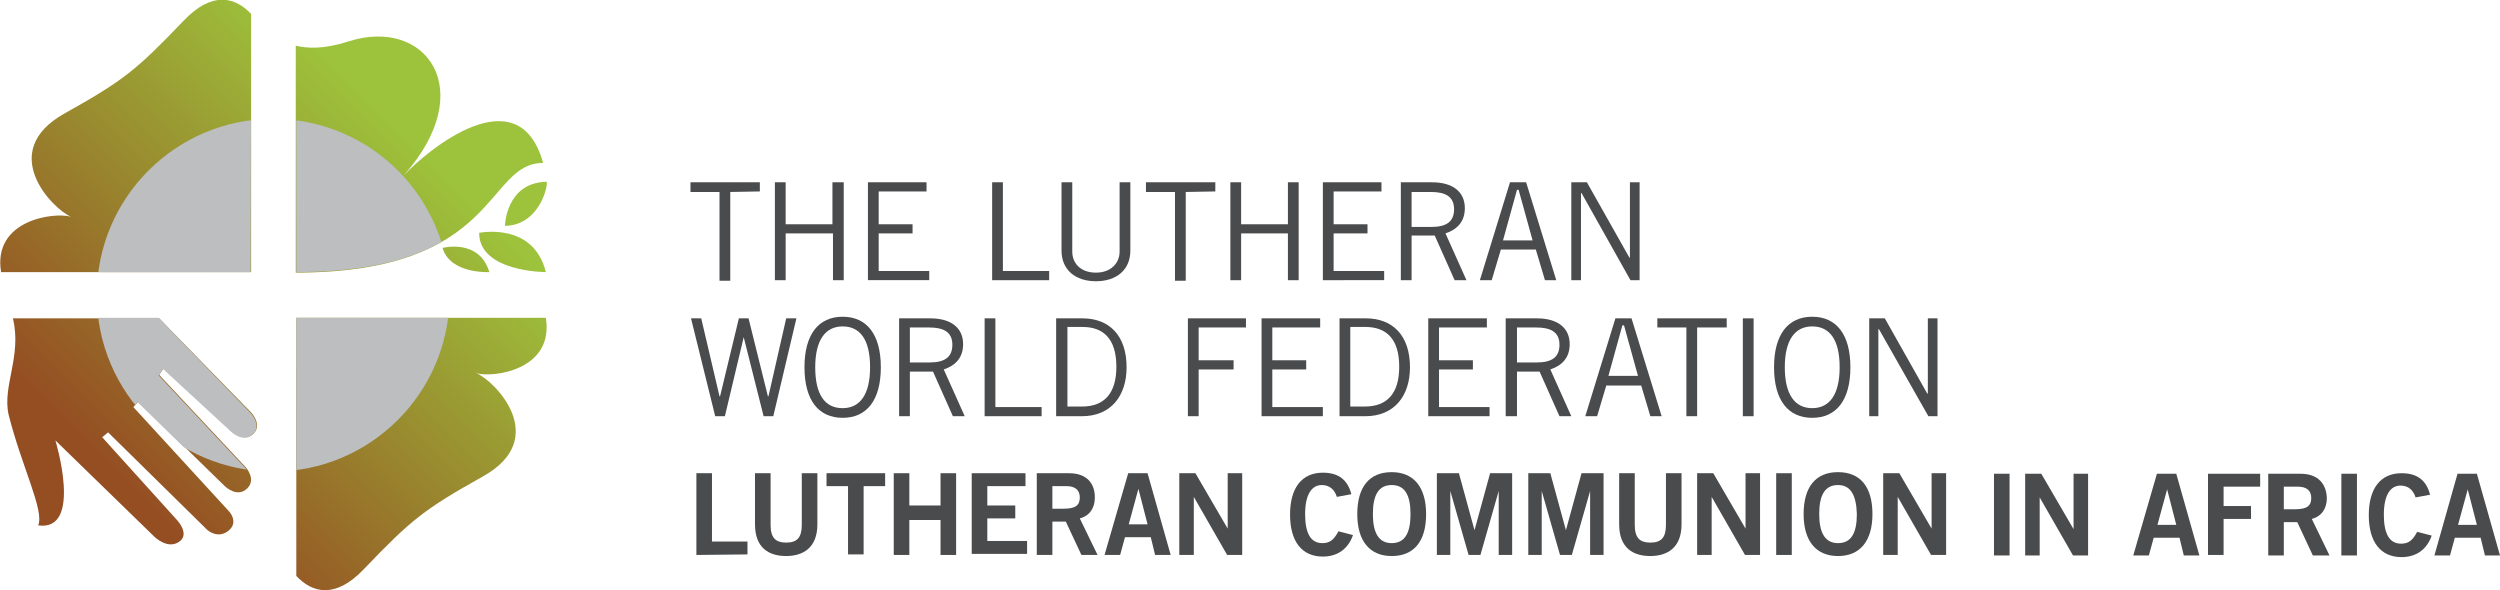
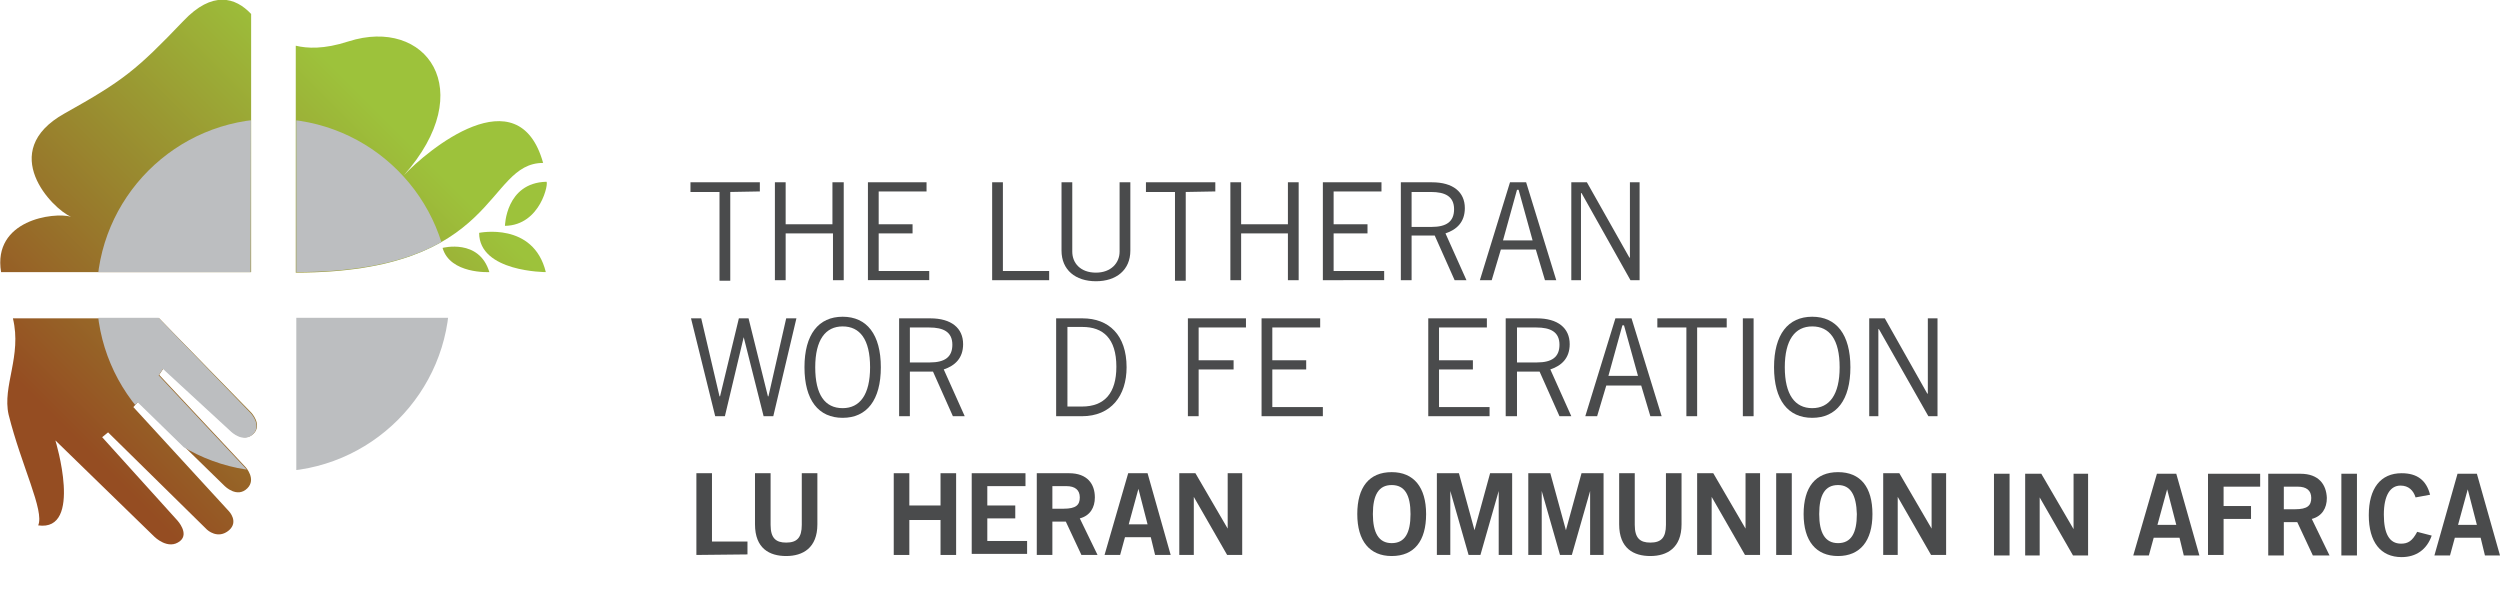
<svg xmlns="http://www.w3.org/2000/svg" xmlns:xlink="http://www.w3.org/1999/xlink" version="1.1" id="Layer_1" x="0px" y="0px" viewBox="0 0 464.9 109.8" style="enable-background:new 0 0 464.9 109.8;" xml:space="preserve">
  <style type="text/css">
	.st0{fill:#4A4B4C;}
	.st1{fill:url(#SVGID_1_);}
	.st2{fill:url(#SVGID_00000013873023646396698060000002295644221052435116_);}
	.st3{fill:url(#SVGID_00000086687844722650226130000005334851391456221349_);}
	.st4{fill:url(#SVGID_00000106862818766722319940000000566094861213007036_);}
	.st5{fill:url(#SVGID_00000150102111474666492590000012700699875880171920_);}
	.st6{fill:url(#SVGID_00000115500780141690298010000017184519074759582378_);}
	.st7{fill:url(#SVGID_00000043434332881540861020000001495433550810260639_);}
	.st8{clip-path:url(#SVGID_00000123434979320424523840000013218591186167653519_);}
	.st9{fill:#BCBEC0;}
</style>
  <path class="st0" d="M135.8,35.7v16.5h-2V35.7h-5.4v-1.8h12.9v1.7L135.8,35.7L135.8,35.7z" />
  <path class="st0" d="M156.9,33.9v18.2h-2v-8.7h-8.8v8.7h-2V33.9h2v7.8h8.7v-7.8H156.9z" />
  <path class="st0" d="M172.3,33.9v1.7h-8.9v6.1h6.3v1.7h-6.3v7h9.4v1.7h-11.4V33.9H172.3z" />
  <path class="st0" d="M184.5,52.1V33.9h2v16.5h8.6v1.7C195.1,52.1,184.5,52.1,184.5,52.1z" />
  <path class="st0" d="M199.4,33.9v12.9c0,2.1,1.5,3.9,4.4,3.9c2.8,0,4.4-1.8,4.4-3.9V33.9h2v12.7c0,3.6-2.6,5.7-6.4,5.7  s-6.4-2.1-6.4-5.7V33.9H199.4z" />
  <path class="st0" d="M220.5,35.7v16.5h-2V35.7h-5.4v-1.8H226v1.7L220.5,35.7L220.5,35.7z" />
  <path class="st0" d="M241.5,33.9v18.2h-2v-8.7h-8.7v8.7h-2V33.9h2v7.8h8.7v-7.8H241.5z" />
  <path class="st0" d="M256.9,33.9v1.7H248v6.1h6.3v1.7H248v7h9.4v1.7H246V33.9H256.9z" />
  <path class="st0" d="M260.5,52.1V33.9h5.8c3.9,0,6.1,1.8,6.1,4.8c0,2.6-1.5,4-3.6,4.7l3.9,8.7h-2.2l-3.7-8.3h-4.3v8.3  C262.5,52.1,260.5,52.1,260.5,52.1z M262.5,42.2h3.7c2.8,0,4.2-1,4.2-3.3c0-2.4-1.7-3.2-4.3-3.2h-3.6L262.5,42.2L262.5,42.2z" />
  <path class="st0" d="M275.2,52.1l5.6-18.2h3l5.6,18.2h-2.1l-1.7-5.7h-6.5l-1.7,5.7H275.2z M279.5,44.7h5.5l-2.6-9.4h-0.3L279.5,44.7  z" />
  <path class="st0" d="M292.2,52.1V33.9h2.9l7.9,14h0.1v-14h1.8v18.2h-1.7l-9.1-16.2H294v16.2C294,52.1,292.2,52.1,292.2,52.1z" />
  <path class="st0" d="M128.5,59.2h1.9l3.4,14.5h0.1l3.5-14.5h1.8l3.6,14.5h0.1l3.3-14.5h1.9l-4.3,18.2H142l-3.7-14.7l0,0l-3.5,14.7  H133L128.5,59.2z" />
  <path class="st0" d="M156.7,58.9c4.5,0,7.1,3.3,7.1,9.4s-2.6,9.4-7.1,9.4s-7.1-3.3-7.1-9.4S152.2,58.9,156.7,58.9z M156.7,75.9  c3.2,0,5.1-2.5,5.1-7.6c0-5.2-1.9-7.6-5.1-7.6s-5.1,2.5-5.1,7.6S153.4,75.9,156.7,75.9z" />
  <path class="st0" d="M167.2,77.4V59.2h5.8c3.9,0,6.1,1.8,6.1,4.8c0,2.6-1.5,4-3.6,4.7l3.9,8.7h-2.2l-3.7-8.3h-4.3v8.3  C169.2,77.4,167.2,77.4,167.2,77.4z M169.2,67.4h3.7c2.8,0,4.2-1,4.2-3.3c0-2.4-1.7-3.2-4.3-3.2h-3.6L169.2,67.4L169.2,67.4z" />
-   <path class="st0" d="M183.1,77.4V59.2h2v16.5h8.6v1.7C193.7,77.4,183.1,77.4,183.1,77.4z" />
  <path class="st0" d="M196.4,59.2h4.9c4.9,0,8.2,3.1,8.2,9.1c0,5.3-2.9,9.1-8.3,9.1h-4.8L196.4,59.2L196.4,59.2z M198.5,75.6h2.7  c4.2,0,6.4-2.5,6.4-7.4c0-5.3-2.5-7.4-6.3-7.4h-2.8L198.5,75.6L198.5,75.6z" />
  <path class="st0" d="M231.7,59.2v1.7h-8.8V67h6.5v1.7h-6.5v8.7h-2V59.2H231.7L231.7,59.2z" />
  <path class="st0" d="M245.5,59.2v1.7h-8.9V67h6.3v1.7h-6.3v7h9.4v1.7h-11.4V59.2H245.5L245.5,59.2z" />
-   <path class="st0" d="M249.1,59.2h4.9c4.9,0,8.2,3.1,8.2,9.1c0,5.3-2.9,9.1-8.3,9.1h-4.8V59.2z M251.1,75.6h2.7  c4.2,0,6.4-2.5,6.4-7.4c0-5.3-2.5-7.4-6.3-7.4h-2.8V75.6z" />
  <path class="st0" d="M276.5,59.2v1.7h-8.9V67h6.3v1.7h-6.3v7h9.4v1.7h-11.4V59.2H276.5L276.5,59.2z" />
  <path class="st0" d="M280,77.4V59.2h5.8c3.9,0,6.1,1.8,6.1,4.8c0,2.6-1.5,4-3.6,4.7l3.9,8.7H290l-3.7-8.3h-4.2v8.3  C282.1,77.4,280,77.4,280,77.4z M282.1,67.4h3.7c2.8,0,4.2-1,4.2-3.3c0-2.4-1.7-3.2-4.3-3.2h-3.6L282.1,67.4L282.1,67.4z" />
  <path class="st0" d="M294.8,77.4l5.6-18.2h3l5.6,18.2h-2.1l-1.7-5.7h-6.5l-1.7,5.7H294.8z M299.1,69.9h5.5l-2.6-9.4h-0.3L299.1,69.9  z" />
  <path class="st0" d="M315.6,60.9v16.5h-2V60.9h-5.4v-1.7h12.9v1.7H315.6z" />
  <path class="st0" d="M326.1,59.2v18.2h-2V59.2H326.1z" />
  <path class="st0" d="M337,58.9c4.5,0,7.1,3.3,7.1,9.4s-2.6,9.4-7.1,9.4s-7.1-3.3-7.1-9.4S332.5,58.9,337,58.9z M337,75.9  c3.2,0,5.1-2.5,5.1-7.6c0-5.2-1.9-7.6-5.1-7.6s-5.1,2.5-5.1,7.6S333.8,75.9,337,75.9z" />
  <path class="st0" d="M347.6,77.4V59.2h2.9l7.9,14h0.1v-14h1.8v18.2h-1.7l-9.2-16.2h-0.1v16.2C349.3,77.4,347.6,77.4,347.6,77.4z" />
  <path class="st0" d="M129.5,103.2V88h2.9v12.7h6.6v2.4L129.5,103.2L129.5,103.2z" />
  <path class="st0" d="M149.1,88h2.9v9.5c0,4.4-2.7,5.9-5.8,5.9s-5.8-1.4-5.8-5.9V88h2.9v9.6c0,2.5,1,3.3,2.9,3.3c2,0,2.9-0.9,2.9-3.3  L149.1,88L149.1,88z" />
-   <path class="st0" d="M164.6,88v2.4h-4v12.7h-2.9V90.4h-4V88H164.6z" />
  <path class="st0" d="M166.2,103.2V88h2.9v6h5.8v-6h2.9v15.2h-2.9v-6.5h-5.8v6.5H166.2z" />
  <path class="st0" d="M180.7,103.2V88h10v2.4h-7.1V94h5.2v2.4h-5.2v4.2h7.4v2.4h-10.3L180.7,103.2L180.7,103.2z" />
  <path class="st0" d="M192.8,103.2V88h6c3.4,0,4.8,2,4.8,4.5c0,1.9-0.9,3.4-2.8,3.9l3.3,6.8h-3l-2.9-6.2h-2.5v6.2L192.8,103.2  L192.8,103.2z M195.7,94.6h2.1c2.3,0,3-0.7,3-2.1s-0.9-2.1-2.5-2.1h-2.6V94.6z" />
  <path class="st0" d="M209.8,88h3.6l4.3,15.2h-2.9l-0.8-3.3h-4.8l-0.9,3.3h-2.9L209.8,88z M209.9,97.5h3.5l-1.7-6.6l0,0L209.9,97.5z" />
  <path class="st0" d="M219.3,103.2V88h3l6,10.3l0,0V88h2.7v15.2h-2.8L222,92.4l0,0v10.8C222,103.2,219.3,103.2,219.3,103.2z" />
-   <path class="st0" d="M248.6,92.4c-0.4-1.3-1.3-2.2-2.8-2.2c-1.9,0-3.1,1.8-3.1,5.4c0,3.5,1,5.4,3.2,5.4c1.3,0,2.1-0.5,3-2.2l2.7,0.7  c-0.9,2.6-2.9,4-5.6,4c-3.9,0-6.1-2.8-6.1-7.8s2.2-7.8,6.1-7.8c2.9,0,4.6,1.3,5.3,4L248.6,92.4z" />
  <path class="st0" d="M258.8,103.4c-4.1,0-6.4-2.8-6.4-7.8s2.2-7.8,6.4-7.8c4.1,0,6.4,2.8,6.4,7.8S263,103.4,258.8,103.4z   M258.8,90.2c-2.4,0-3.5,1.8-3.5,5.4c0,3.5,1.1,5.4,3.5,5.4s3.5-1.8,3.5-5.4S261.2,90.2,258.8,90.2z" />
  <path class="st0" d="M267.2,103.2V88h4.1l2.9,10.6l0,0l2.9-10.6h4.1v15.2h-2.5V91.3l0,0l-3.4,11.9h-2.2l-3.4-11.9l0,0v11.9  C269.7,103.2,267.2,103.2,267.2,103.2z" />
  <path class="st0" d="M284.2,103.2V88h4.1l2.9,10.6l0,0l2.9-10.6h4.1v15.2h-2.5V91.3l0,0l-3.4,11.9h-2.2l-3.4-11.9l0,0v11.9  C286.7,103.2,284.2,103.2,284.2,103.2z" />
  <path class="st0" d="M309.8,88h2.9v9.5c0,4.4-2.7,5.9-5.8,5.9s-5.8-1.4-5.8-5.9V88h2.9v9.6c0,2.5,1,3.3,2.9,3.3c2,0,2.9-0.9,2.9-3.3  V88L309.8,88z" />
  <path class="st0" d="M315.6,103.2V88h3l6,10.3l0,0V88h2.7v15.2h-2.8l-6.2-10.8l0,0v10.8H315.6z" />
  <path class="st0" d="M330.3,103.2V88h2.9v15.2H330.3z" />
  <path class="st0" d="M341.8,103.4c-4.1,0-6.4-2.8-6.4-7.8s2.2-7.8,6.4-7.8s6.4,2.8,6.4,7.8S345.9,103.4,341.8,103.4z M341.8,90.2  c-2.4,0-3.5,1.8-3.5,5.4c0,3.5,1.1,5.4,3.5,5.4s3.5-1.8,3.5-5.4C345.2,92,344.1,90.2,341.8,90.2z" />
  <path class="st0" d="M350.2,103.2V88h3l6,10.3l0,0V88h2.7v15.2h-2.8l-6.2-10.8l0,0v10.8H350.2z" />
  <path class="st0" d="M370.8,103.3V88.1h2.9v15.2C373.7,103.3,370.8,103.3,370.8,103.3z" />
  <path class="st0" d="M376.6,103.3V88.1h3l6,10.3l0,0V88.1h2.7v15.2h-2.8l-6.2-10.8l0,0v10.8C379.3,103.3,376.6,103.3,376.6,103.3z" />
  <path class="st0" d="M401.1,88.1h3.6l4.3,15.2h-2.9l-0.8-3.3h-4.8l-0.9,3.3h-2.9L401.1,88.1z M401.2,97.6h3.5L403,91l0,0L401.2,97.6  z" />
  <path class="st0" d="M410.6,103.3V88.1h9.7v2.4h-6.8v3.6h5.1v2.4h-5.1v6.7h-2.9L410.6,103.3L410.6,103.3z" />
  <path class="st0" d="M421.8,103.3V88.1h6c3.4,0,4.8,2,4.9,4.5c0,1.9-0.9,3.4-2.8,3.9l3.3,6.8h-3.1l-2.9-6.2h-2.5v6.2H421.8  L421.8,103.3z M424.7,94.7h2.1c2.3,0,3-0.7,3-2.1s-0.9-2.1-2.5-2.1h-2.6V94.7z" />
  <path class="st0" d="M435.4,103.3V88.1h2.9v15.2C438.3,103.3,435.4,103.3,435.4,103.3z" />
  <path class="st0" d="M449.2,92.5c-0.4-1.3-1.3-2.2-2.8-2.2c-1.9,0-3.1,1.8-3.1,5.4c0,3.5,1,5.4,3.2,5.4c1.3,0,2.1-0.5,3-2.2l2.7,0.7  c-0.9,2.6-2.9,4-5.6,4c-3.9,0-6.1-2.8-6.1-7.8s2.2-7.8,6.1-7.8c2.9,0,4.6,1.3,5.3,4L449.2,92.5z" />
  <path class="st0" d="M457,88.1h3.6l4.3,15.2h-2.8l-0.8-3.3h-4.8l-0.9,3.3h-2.9L457,88.1z M457.1,97.6h3.5l-1.7-6.6l0,0L457.1,97.6z" />
  <g>
    <linearGradient id="SVGID_1_" gradientUnits="userSpaceOnUse" x1="37.321" y1="573.029" x2="95.998" y2="514.353" gradientTransform="matrix(1 0 0 1 0 -468.1)">
      <stop offset="0" style="stop-color:#954D22" />
      <stop offset="1" style="stop-color:#9DC23B" />
    </linearGradient>
    <path class="st1" d="M101.5,50.6c0,0-12.4,0-12.4-7.3C89.1,43.3,99.2,41.2,101.5,50.6z" />
    <linearGradient id="SVGID_00000153686716696011060080000013548649942799581313_" gradientUnits="userSpaceOnUse" x1="33.964" y1="569.672" x2="92.641" y2="510.995" gradientTransform="matrix(1 0 0 1 0 -468.1)">
      <stop offset="0" style="stop-color:#954D22" />
      <stop offset="1" style="stop-color:#9DC23B" />
    </linearGradient>
    <path style="fill:url(#SVGID_00000153686716696011060080000013548649942799581313_);" d="M101.6,33.8c0.5,0-1,8.1-7.7,8.2   C93.9,42.1,94,34,101.6,33.8z" />
    <linearGradient id="SVGID_00000117646505667499006680000012886258086685807497_" gradientUnits="userSpaceOnUse" x1="33.699" y1="569.401" x2="92.372" y2="510.728" gradientTransform="matrix(1 0 0 1 0 -468.1)">
      <stop offset="0" style="stop-color:#954D22" />
      <stop offset="1" style="stop-color:#9DC23B" />
    </linearGradient>
    <path style="fill:url(#SVGID_00000117646505667499006680000012886258086685807497_);" d="M91,50.6c0,0-7.3,0.4-8.7-4.5   C82.3,46.1,89.1,44.3,91,50.6z" />
    <g>
      <g>
        <linearGradient id="SVGID_00000035512923003125545010000015210384087208757917_" gradientUnits="userSpaceOnUse" x1="-1.438" y1="534.27" x2="57.239" y2="475.594" gradientTransform="matrix(1 0 0 1 0 -468.1)">
          <stop offset="0" style="stop-color:#954D22" />
          <stop offset="1" style="stop-color:#9DC23B" />
        </linearGradient>
        <path style="fill:url(#SVGID_00000035512923003125545010000015210384087208757917_);" d="M0.2,50.6c-1.6-9.7,9.8-11.2,13-10.3     c0.1,0,0.2,0.1,0.3,0.1c-0.1,0-0.2-0.1-0.3-0.1C9.8,38.9-0.7,28.2,12,21.1c10.9-6.1,13.3-8,22.1-17.2c5.4-5.7,9.7-4.4,12.6-1.3     v48H0.2z" />
        <linearGradient id="SVGID_00000078743864588060953570000017606482226210052540_" gradientUnits="userSpaceOnUse" x1="39.58" y1="575.287" x2="98.256" y2="516.611" gradientTransform="matrix(1 0 0 1 0 -468.1)">
          <stop offset="0" style="stop-color:#954D22" />
          <stop offset="1" style="stop-color:#9DC23B" />
        </linearGradient>
-         <path style="fill:url(#SVGID_00000078743864588060953570000017606482226210052540_);" d="M101.5,59.1c1.6,9.7-9.8,11.2-12.9,10.3     c-0.1-0.1-0.2-0.1-0.3-0.1c0.1,0,0.2,0.1,0.3,0.1c3.4,1.4,13.9,12.1,1.2,19.2c-10.9,6.1-13.3,8-22.1,17.2     c-5.4,5.7-9.7,4.4-12.6,1.3v-48C55.1,59.1,101.5,59.1,101.5,59.1z" />
        <linearGradient id="SVGID_00000160869622330890960420000001386406119367299207_" gradientUnits="userSpaceOnUse" x1="14.896" y1="550.604" x2="73.573" y2="491.927" gradientTransform="matrix(1 0 0 1 0 -468.1)">
          <stop offset="0" style="stop-color:#954D22" />
          <stop offset="1" style="stop-color:#9DC23B" />
        </linearGradient>
        <path style="fill:url(#SVGID_00000160869622330890960420000001386406119367299207_);" d="M64.8,7.7c14.4-4.6,24.4,9,10.3,24.9     c4.3-4.6,21.3-18.8,25.9-2.3c-10.8,0-8.1,20.4-46,20.4V8.5C57.1,9,60.2,9.2,64.8,7.7z" />
        <g>
          <linearGradient id="SVGID_00000116915091750106845490000008544385590592325023_" gradientUnits="userSpaceOnUse" x1="16.898" y1="552.606" x2="75.574" y2="493.93" gradientTransform="matrix(1 0 0 1 0 -468.1)">
            <stop offset="0" style="stop-color:#954D22" />
            <stop offset="1" style="stop-color:#9DC23B" />
          </linearGradient>
          <path style="fill:url(#SVGID_00000116915091750106845490000008544385590592325023_);" d="M46.7,76.7c0,0,2.1,2.2,0.5,3.9      c-1.8,1.8-4.1-0.4-4.1-0.4L30.4,68.5l-0.8,1.2l16.1,17.2c0,0,2,2.2,0.3,3.9c-1.9,1.9-4.2-0.4-4.2-0.4L25.7,74.7l-0.9,1      l17.8,19.4c0,0,1.8,1.9,0,3.5c-2.1,1.8-4.1-0.1-4.1-0.1L20.1,80.4L19,81.3l14,15.5c0,0,2.2,2.4,0.5,3.8      c-2.2,1.8-4.8-0.8-4.8-0.8L10.3,81.9c0,0,5.2,17-3.2,15.8C8.3,95,4,86.7,1.6,77.1c-1.2-5.3,2.5-10.9,0.8-17.9h27.2L46.7,76.7z" />
        </g>
      </g>
    </g>
  </g>
  <g>
    <defs>
      <path id="SVGID_00000031205898888564868700000011754579589075903623_" d="M46.6,50.6H0.2c-1.6-9.7,9.8-11.2,13-10.3    C9.8,38.9-0.7,28.2,12,21.1c10.9-6.1,13.3-8,22.1-17.2c5.4-5.7,9.7-4.4,12.6-1.3L46.6,50.6L46.6,50.6z M101.5,59.1H55.1v48    c2.9,3.1,7.2,4.4,12.6-1.3c8.8-9.3,11.2-11.1,22.1-17.2c12.6-7,2.2-17.7-1.2-19.2C91.6,70.3,103.1,68.8,101.5,59.1z M101.1,30.2    c-4.7-16.5-21.6-2.2-25.9,2.3C89.2,16.6,79.3,3,64.9,7.6c-4.6,1.5-7.7,1.4-9.8,0.8v42.2C93.1,50.6,90.4,30.2,101.1,30.2z     M29.5,59.1H2.3C4.1,66,0.3,71.6,1.5,77C3.9,86.7,8.3,94.9,7,97.6c8.4,1.2,3.2-15.8,3.2-15.8l18.4,17.9c0,0,2.7,2.6,4.8,0.8    c1.7-1.4-0.5-3.8-0.5-3.8l-14-15.5l1.1-0.9l18.4,18.2c0,0,2,2,4.1,0.1c1.8-1.6,0-3.5,0-3.5L24.7,75.8l0.9-1l16.1,15.7    c0,0,2.3,2.3,4.2,0.4c1.8-1.8-0.3-3.9-0.3-3.9L29.5,69.8l0.8-1.2L43,80.3c0,0,2.3,2.2,4.1,0.4c1.6-1.7-0.5-3.9-0.5-3.9L29.5,59.1z    " />
    </defs>
    <clipPath id="SVGID_00000105401188548669247730000012253083768276448951_">
      <use xlink:href="#SVGID_00000031205898888564868700000011754579589075903623_" style="overflow:visible;" />
    </clipPath>
    <g style="clip-path:url(#SVGID_00000105401188548669247730000012253083768276448951_);">
      <path class="st9" d="M18,54.9C18,73,32.7,87.7,50.8,87.7S83.6,73,83.6,54.9S68.9,22.1,50.8,22.1S18,36.8,18,54.9z" />
    </g>
  </g>
  <g id="logos">
</g>
</svg>